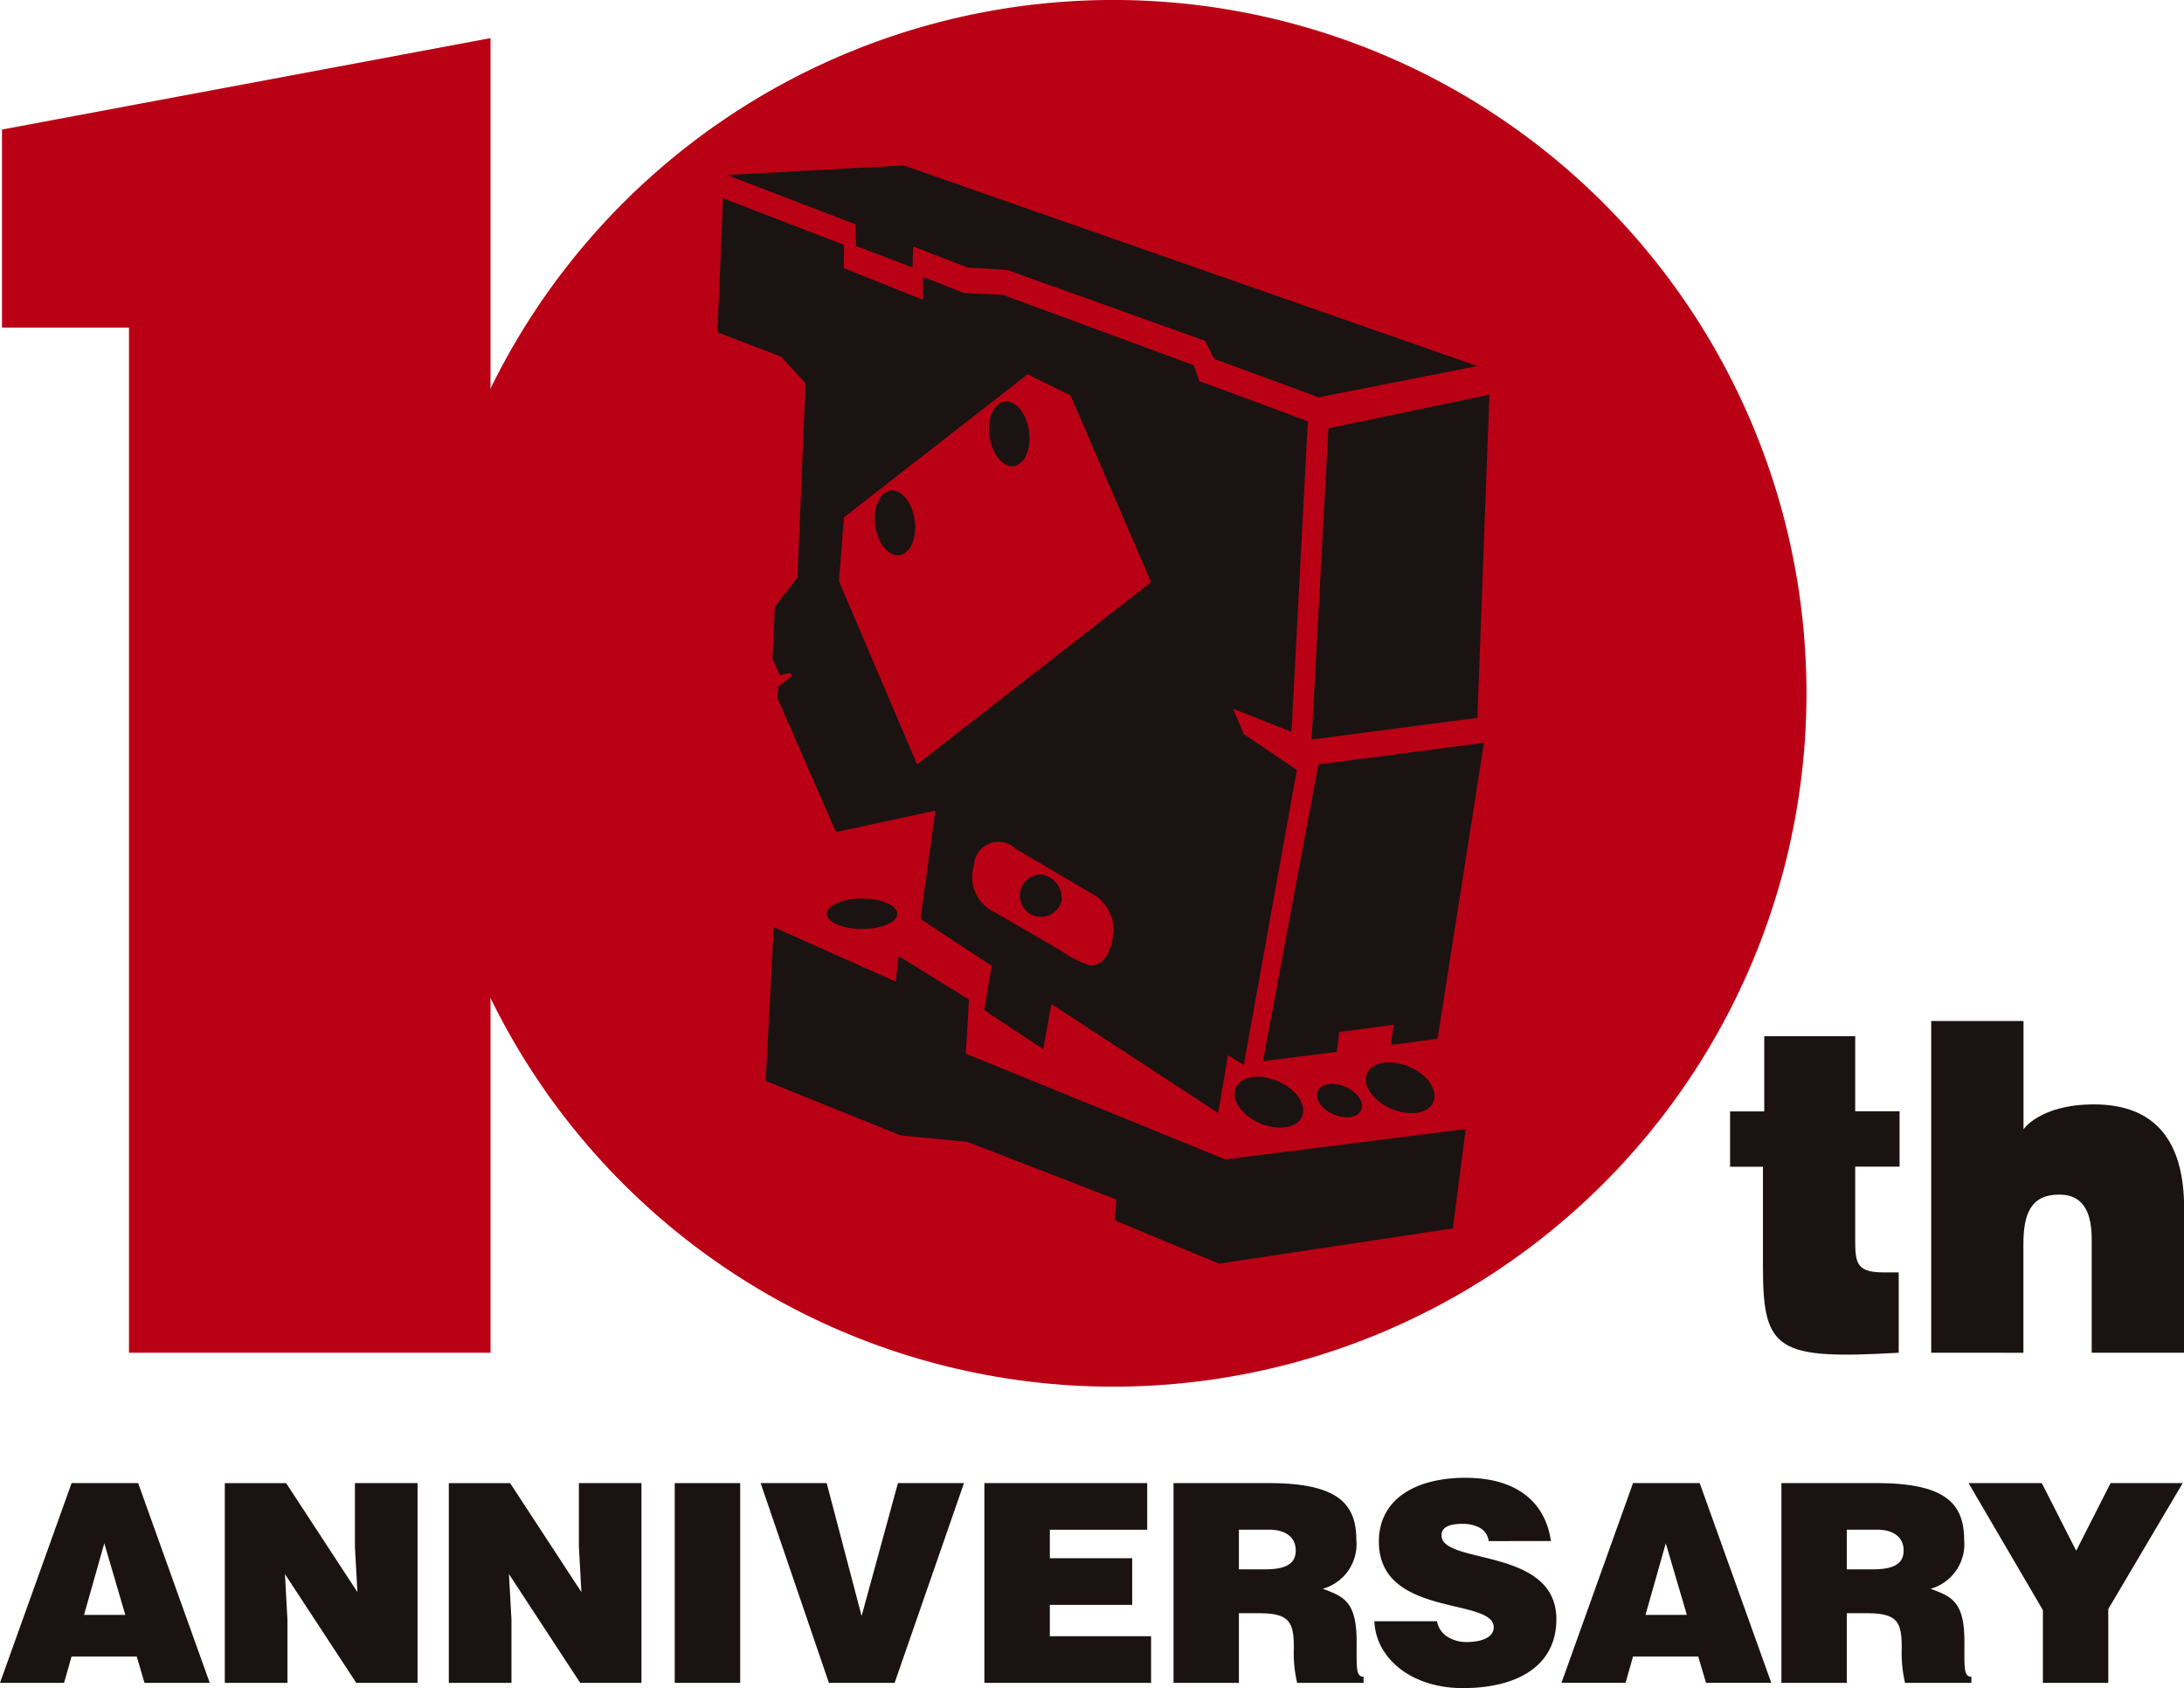
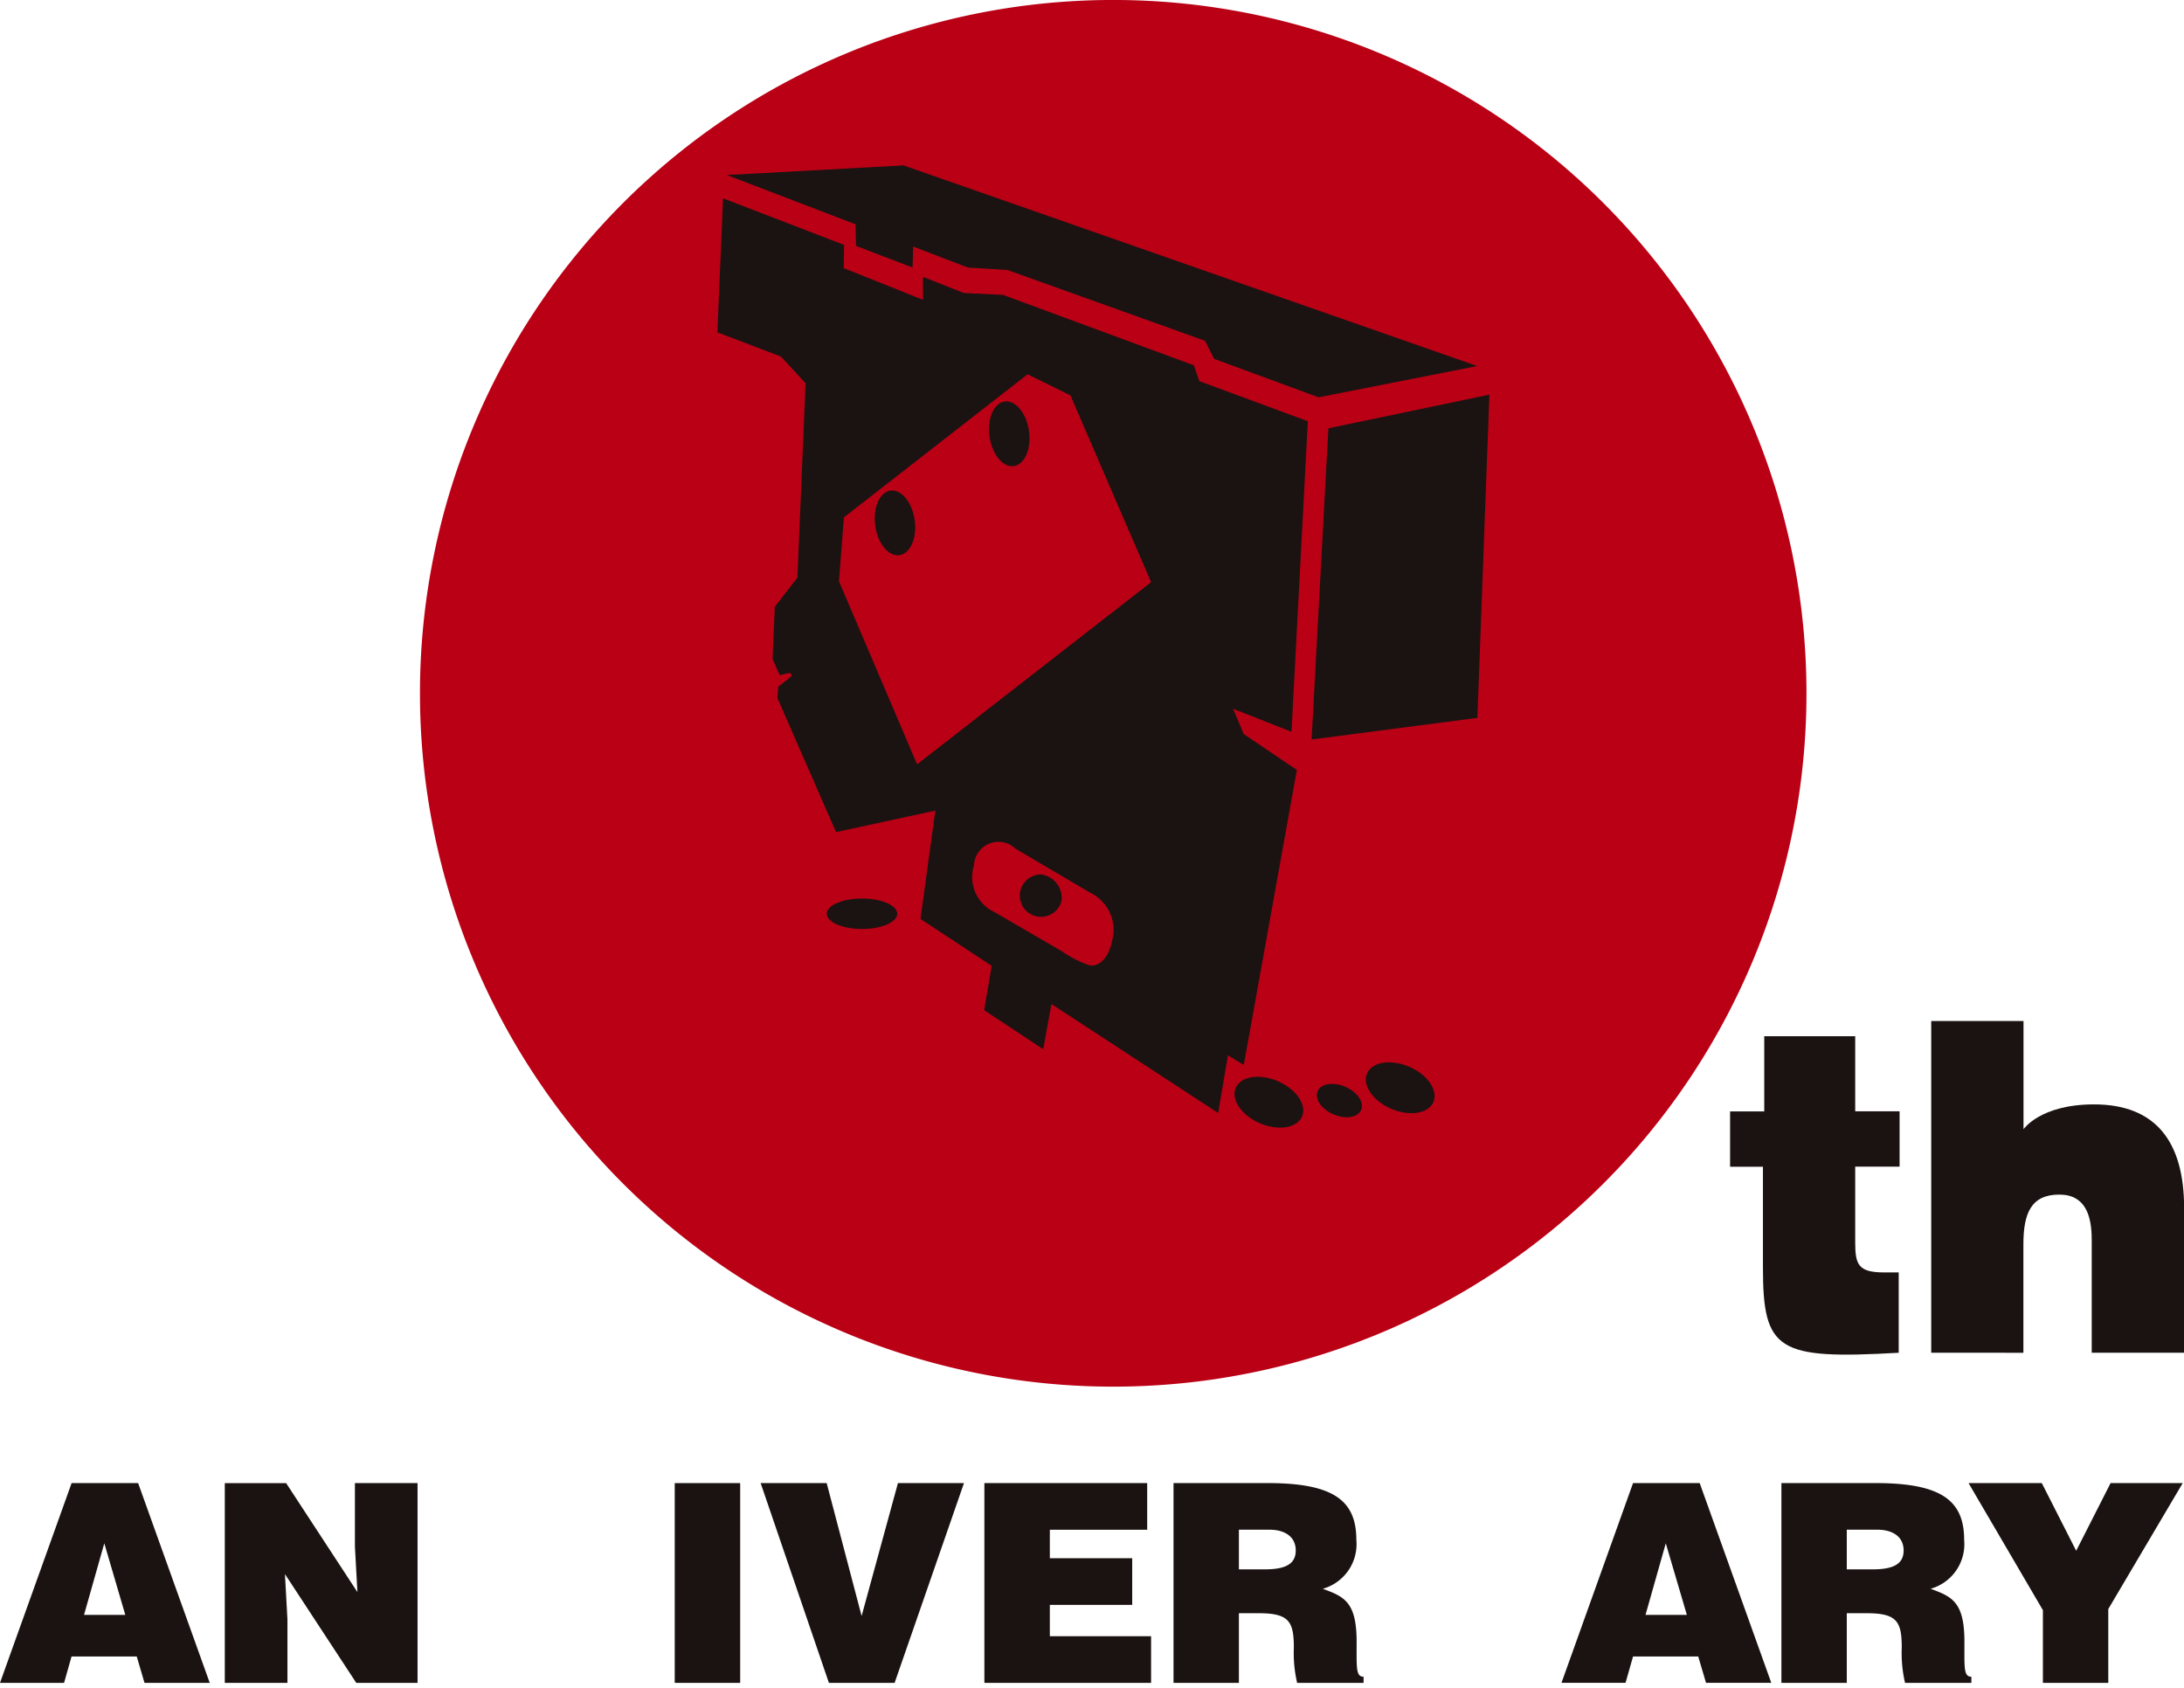
<svg xmlns="http://www.w3.org/2000/svg" width="80.18" height="61.968" viewBox="0 0 80.18 61.968">
  <defs>
    <clipPath id="clip-path">
      <rect id="長方形_575" data-name="長方形 575" width="80.18" height="61.968" transform="translate(0 0.001)" fill="none" />
    </clipPath>
  </defs>
  <g id="logo__10th" transform="translate(0 -0.001)">
    <path id="パス_1077" data-name="パス 1077" d="M3.829,56.652,4.6,59.28H3.085Zm-1.2-2.21L0,61.775H2.352l.275-.968H5.02l.285.968H7.7L5.071,54.442Z" fill="#1a1311" />
    <path id="パス_1078" data-name="パス 1078" d="M13.03,54.442v2.333l.092,1.669-2.617-4H8.253v7.333h2.3V59.453l-.092-1.67,2.618,3.992h2.25V54.442Z" fill="#1a1311" />
-     <path id="パス_1079" data-name="パス 1079" d="M21.253,54.442v2.333l.092,1.669-2.617-4H16.477v7.333h2.3V59.453l-.092-1.67L21.3,61.775h2.25V54.442Z" fill="#1a1311" />
    <rect id="長方形_574" data-name="長方形 574" width="2.403" height="7.333" transform="translate(24.771 54.443)" fill="#1a1311" />
    <path id="パス_1080" data-name="パス 1080" d="M32.966,54.442l-1.334,4.879-1.283-4.879H27.925l2.506,7.333h2.413l2.546-7.333Z" fill="#1a1311" />
    <path id="パス_1081" data-name="パス 1081" d="M36.139,54.442v7.333h6.12V60.064H38.542V58.913h3.024V57.2H38.542V56.154h3.574V54.442Z" fill="#1a1311" />
    <g id="グループ_74" data-name="グループ 74">
      <g id="グループ_73" data-name="グループ 73" clip-path="url(#clip-path)">
        <path id="パス_1082" data-name="パス 1082" d="M45.483,59.219v2.556h-2.4V54.442h3.463c2.444,0,3.249.662,3.249,2.088a1.7,1.7,0,0,1-1.233,1.792c.775.286,1.243.469,1.243,1.945,0,.958-.031,1.283.255,1.283v.225H47.621a4.823,4.823,0,0,1-.121-1.284c0-.957-.164-1.272-1.285-1.272Zm0-1.61h.947c.743,0,1.14-.183,1.14-.693s-.407-.763-.967-.763h-1.12Z" fill="#1a1311" />
-         <path id="パス_1083" data-name="パス 1083" d="M54.653,56.571a.644.644,0,0,0-.347-.5,1.319,1.319,0,0,0-.621-.132c-.529,0-.764.153-.764.417,0,1.1,4.217.418,4.217,3.086,0,1.7-1.416,2.526-3.433,2.526-1.934,0-3.2-1.131-3.248-2.455h2.3a.835.835,0,0,0,.4.581,1.315,1.315,0,0,0,.682.183c.6,0,1-.193,1-.54,0-1.11-4.217-.346-4.217-3.147,0-1.558,1.344-2.342,3.177-2.342,2.037,0,2.964,1.039,3.137,2.322Z" fill="#1a1311" />
        <path id="パス_1084" data-name="パス 1084" d="M57.326,61.774l2.627-7.332H62.4l2.628,7.332H62.632l-.286-.967H59.953l-.275.967Zm3.829-5.122-.744,2.628h1.518Z" fill="#1a1311" />
        <path id="パス_1085" data-name="パス 1085" d="M67.8,59.219v2.556H65.4V54.442H68.86c2.444,0,3.249.662,3.249,2.088a1.7,1.7,0,0,1-1.233,1.792c.775.286,1.243.469,1.243,1.945,0,.958-.031,1.283.255,1.283v.225H69.939a4.822,4.822,0,0,1-.121-1.284c0-.957-.164-1.272-1.285-1.272Zm0-1.61h.947c.743,0,1.14-.183,1.14-.693s-.407-.763-.967-.763H67.8Z" fill="#1a1311" />
        <path id="パス_1086" data-name="パス 1086" d="M77.4,61.775H75V59.107l-2.73-4.665h2.689l1.263,2.485,1.263-2.485h2.648L77.4,59.066Z" fill="#1a1311" />
-         <path id="パス_1087" data-name="パス 1087" d="M4.735,12.025H.073V4.756L18.008,1.4V49.658H4.735Z" fill="#ba0015" />
        <path id="パス_1088" data-name="パス 1088" d="M66.32,25.451A25.451,25.451,0,1,1,40.869,0,25.451,25.451,0,0,1,66.32,25.451" fill="#ba0015" />
        <path id="パス_1089" data-name="パス 1089" d="M48.769,15.723l-.617,11.423,6.086-.794.441-11.864Z" fill="#1a1311" />
        <path id="パス_1090" data-name="パス 1090" d="M48.409,14.585l-3.837-1.411-.331-.662-7.255-2.6L35.53,9.822,33.524,9.05l-.022.772-2.073-.794-.022-.794-4.72-1.808,6.484-.353,21.06,7.365Z" fill="#1a1311" />
-         <path id="パス_1091" data-name="パス 1091" d="M48.4,28.061,46.366,38.955l2.707-.342.1-.731,2-.265-.122.742,1.724-.227,1.705-10.865Z" fill="#1a1311" />
-         <path id="パス_1092" data-name="パス 1092" d="M53.808,41.446l-.47,3.646-8.586,1.294L40.929,44.8l.059-.765-5.469-2.117-2.456-.239L28.11,39.682l.294-5.646,4.484,2,.1-.941,2.587,1.6-.118,1.985,9.527,3.881Z" fill="#1a1311" />
        <path id="パス_1093" data-name="パス 1093" d="M32.94,33.543c0,.309-.579.559-1.294.559s-1.293-.25-1.293-.559.579-.559,1.293-.559,1.294.25,1.294.559" fill="#1a1311" />
        <path id="パス_1094" data-name="パス 1094" d="M47.846,40.776c-.009.485-.581.737-1.278.563s-1.256-.708-1.247-1.193.581-.737,1.278-.563,1.256.708,1.247,1.193" fill="#1a1311" />
        <path id="パス_1095" data-name="パス 1095" d="M52.668,40.246c-.009.485-.581.737-1.278.563s-1.256-.708-1.247-1.193.581-.737,1.278-.563,1.256.708,1.247,1.193" fill="#1a1311" />
        <path id="パス_1096" data-name="パス 1096" d="M50,40.608c-.006.318-.381.484-.839.369s-.823-.464-.818-.782.381-.484.839-.37.824.465.818.783" fill="#1a1311" />
        <path id="パス_1097" data-name="パス 1097" d="M38.975,33.058a.778.778,0,1,1-.756-.958.876.876,0,0,1,.756.958" fill="#1a1311" />
        <path id="パス_1098" data-name="パス 1098" d="M36.836,14.748c-.393.1-.614.708-.495,1.358s.534,1.095.927.994.614-.708.495-1.358-.534-1.094-.927-.994" fill="#1a1311" />
        <path id="パス_1099" data-name="パス 1099" d="M32.645,18.018c-.394.1-.615.708-.5,1.358s.534,1.1.927.994.614-.708.495-1.358-.534-1.094-.926-.994" fill="#1a1311" />
        <path id="パス_1100" data-name="パス 1100" d="M45.267,26.018l2.147.846.6-11.4L44.03,13.992l-.2-.581L36.82,10.825l-1.436-.068-1.5-.593v.843L30.976,9.845l.011-.854L26.545,7.282,26.337,12.2l2.332.889.906.982-.3,7.134-.829,1.068-.085,1.914.264.6s.265-.068.342-.077.12.068.086.111-.479.385-.479.385l-.034.418,2.153,4.921,3.645-.788-.546,3.976,2.569,1.691.047.029-.278,1.628,2.17,1.435.3-1.659.056.036,6.066,3.964.359-2.119.581.359,1.948-10.833-1.948-1.316Zm-4.388,8.216c-.12,1.008-.559,1.241-.867,1.207a4.093,4.093,0,0,1-1.044-.531l-2.455-1.426a1.421,1.421,0,0,1-.756-1.717.9.9,0,0,1,1.521-.615l2.734,1.612a1.525,1.525,0,0,1,.867,1.47m-7.211-6.175L30.8,21.338l.183-2.347,6.743-5.251,1.572.775,2.962,6.857Z" fill="#1a1311" />
        <path id="パス_1101" data-name="パス 1101" d="M69.706,49.658c-4.447.254-4.984-.068-4.984-3.129v-3.7H63.516v-2.03H64.77V38.038h3.339v2.757h1.629v2.03H68.109v2.784c0,.812.114,1.1,1.059,1.1h.538Z" fill="#1a1311" />
        <path id="パス_1102" data-name="パス 1102" d="M70.9,37.48h3.388v3.974s.61-.913,2.589-.913c2.266,0,3.307,1.37,3.307,3.806v5.311H76.792V45.509c0-.879-.228-1.657-1.189-1.657-1.042,0-1.319.694-1.319,1.827v3.979H70.9Z" fill="#1a1311" />
      </g>
    </g>
  </g>
</svg>